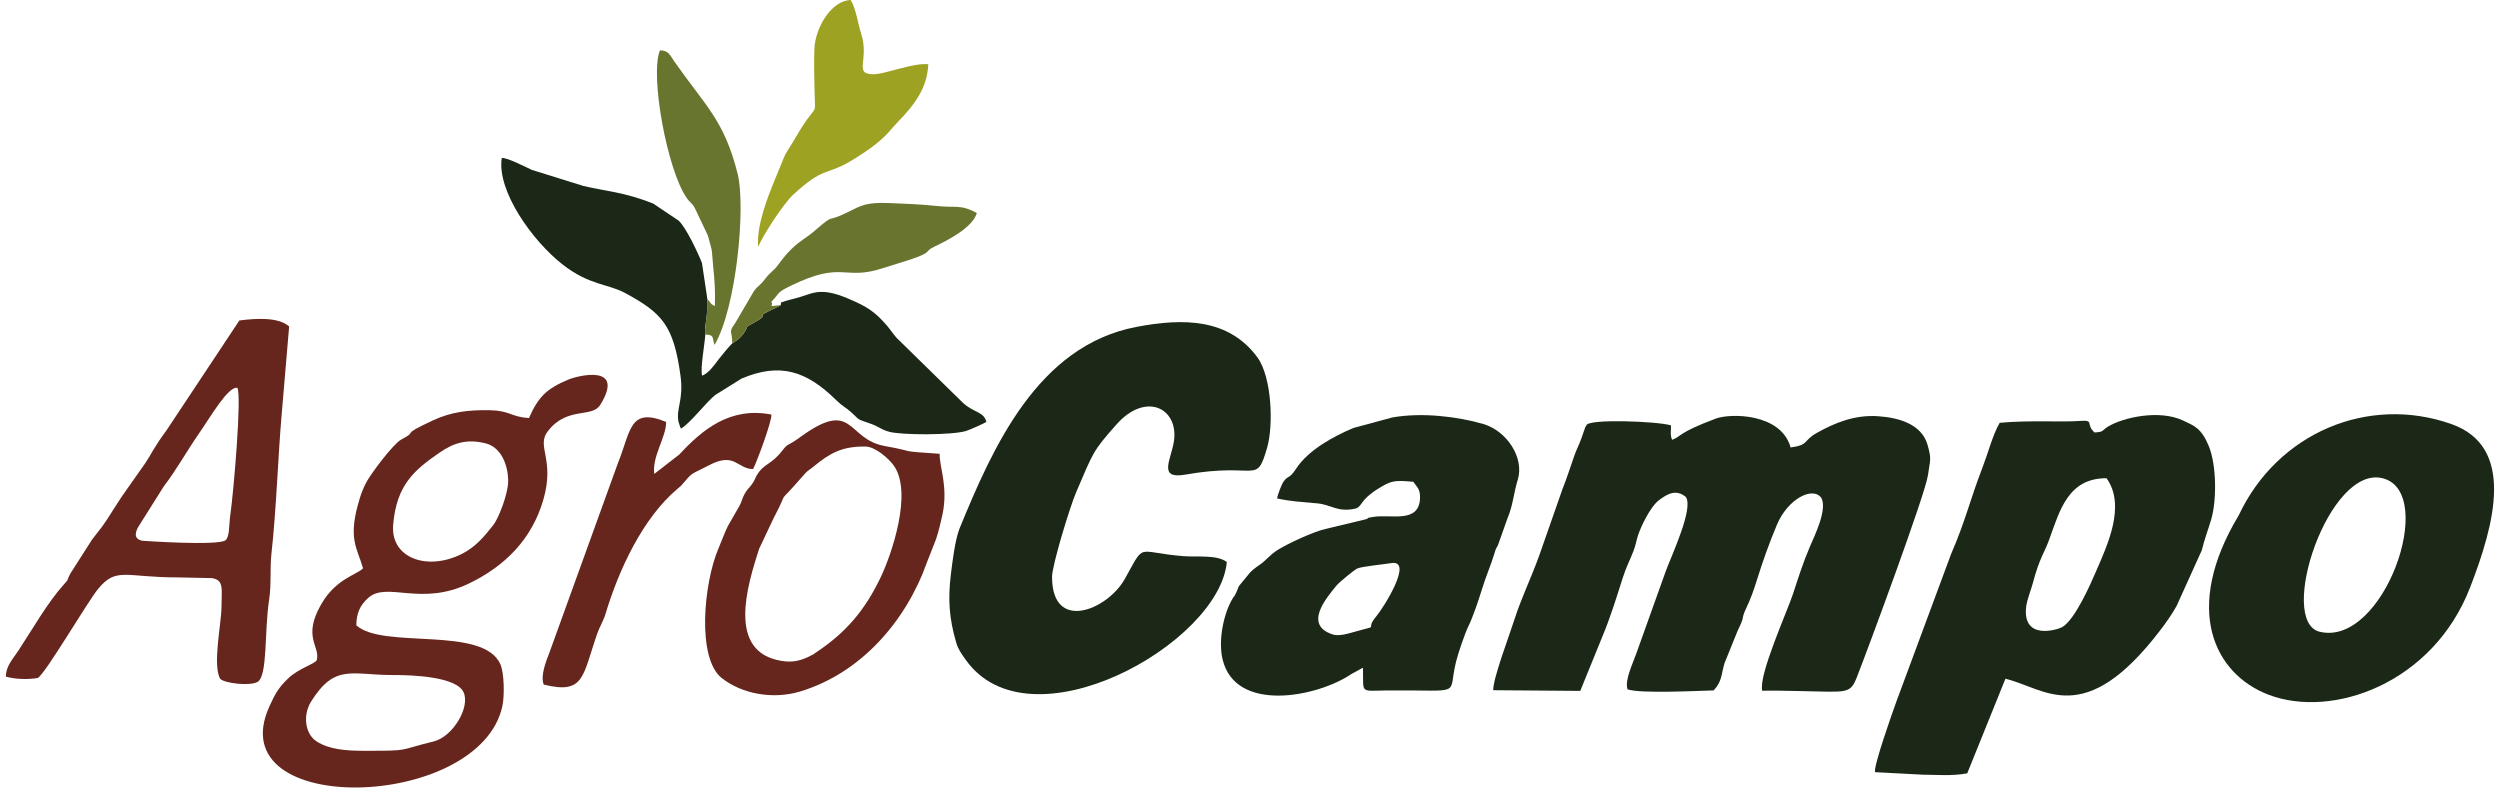
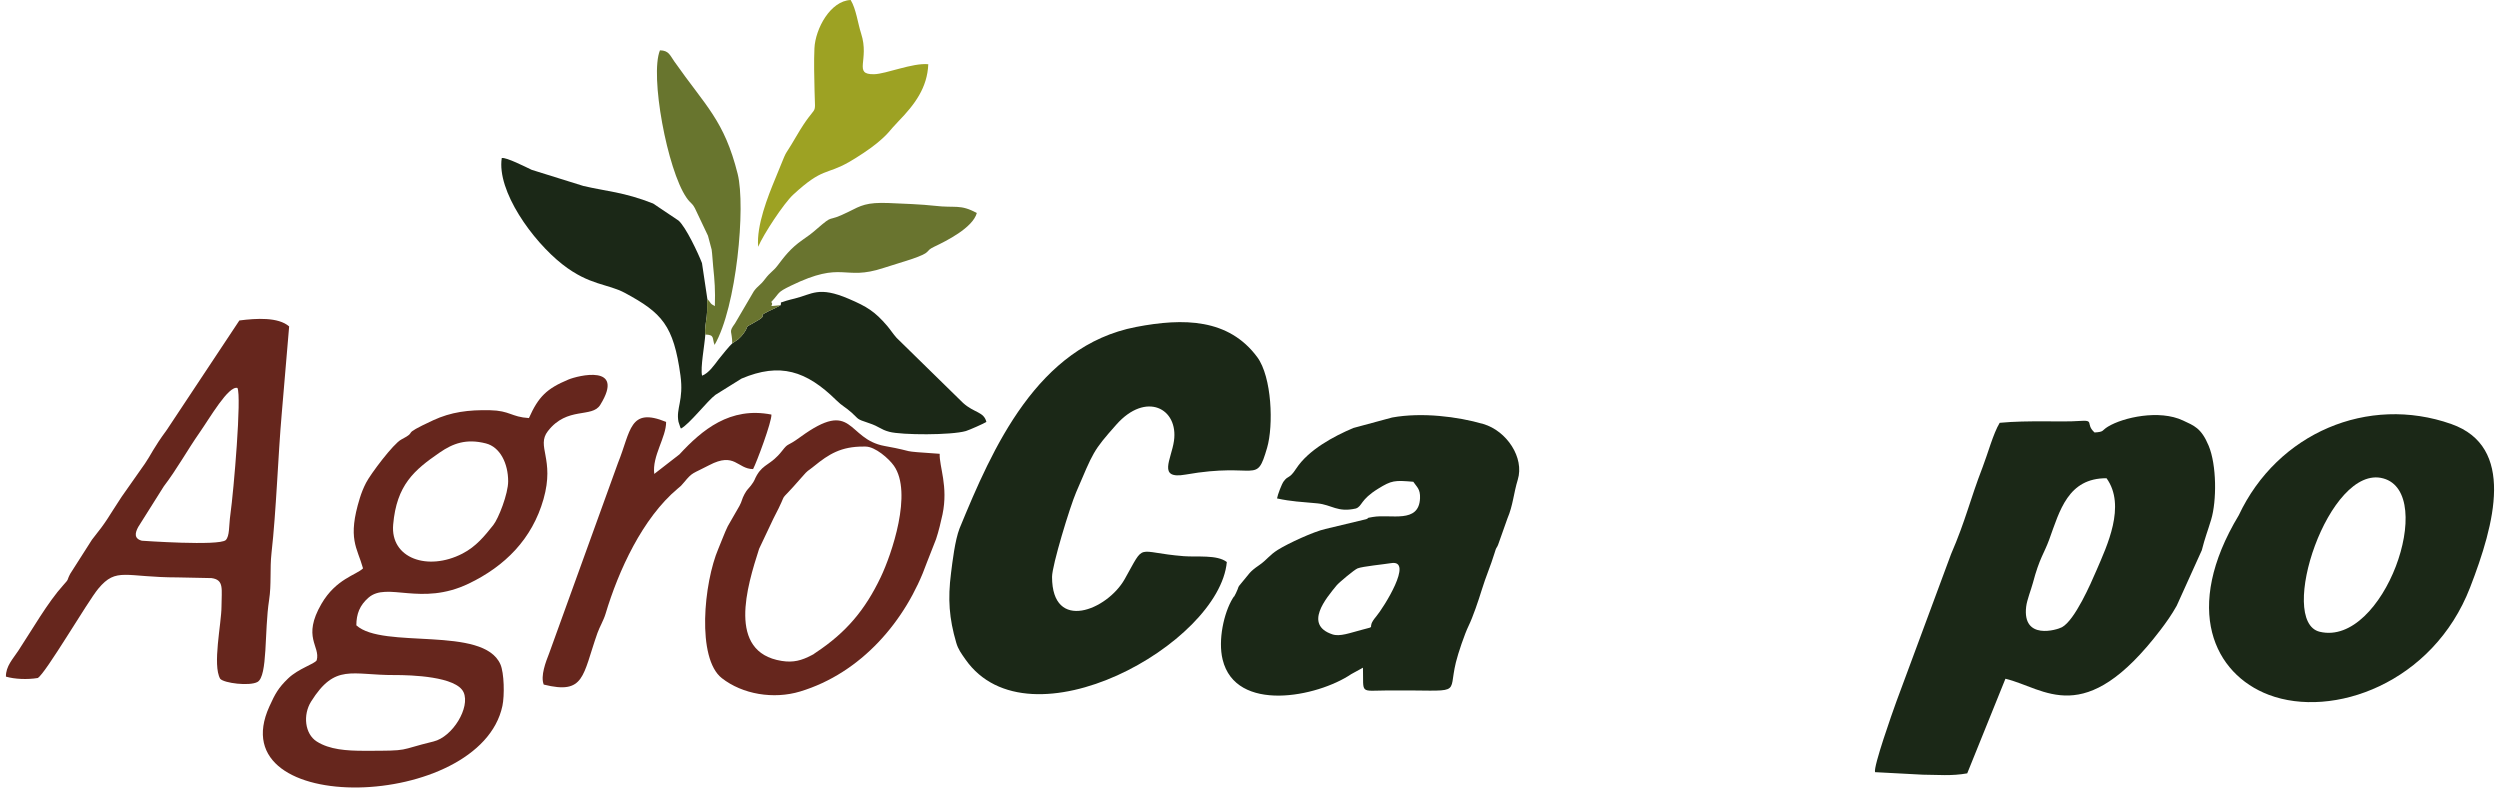
<svg xmlns="http://www.w3.org/2000/svg" xml:space="preserve" width="200px" height="63px" version="1.1" style="shape-rendering:geometricPrecision; text-rendering:geometricPrecision; image-rendering:optimizeQuality; fill-rule:evenodd; clip-rule:evenodd" viewBox="0 0 104597 33105">
  <defs>
    <style type="text/css">
   
    .fil0 {fill:#1B2817}
    .fil1 {fill:#66261D}
    .fil4 {fill:#68752E}
    .fil3 {fill:#69742F}
    .fil2 {fill:#9DA223}
   
  </style>
  </defs>
  <g id="Capa_x0020_1">
-     <path class="fil0" d="M75026 18811c-404,-1449 -2533,-1444 -3147,-1214 -1617,608 -1417,731 -1833,892 -97,-182 -40,-432 -49,-608 -611,-177 -3515,-283 -3560,2 -6,33 -31,45 -38,59l-181 516c-77,214 -201,456 -286,699 -178,508 -309,930 -492,1387l-970 2772c-352,984 -769,1831 -1045,2695 -235,735 -916,2523 -902,3004l3659 29 933 -2293c334,-798 592,-1639 848,-2444 167,-523 285,-695 457,-1148 98,-256 110,-397 182,-629 110,-355 515,-1224 896,-1509 344,-258 711,-471 1122,-130 334,477 -593,2441 -838,3104l-1241 3469c-125,372 -510,1141 -369,1516 550,185 2884,62 3618,44 364,-398 309,-663 457,-1148l566 -1398c301,-587 116,-432 346,-914 196,-411 317,-763 436,-1143 261,-837 527,-1584 857,-2368 449,-1070 1490,-1622 1863,-1125 264,491 -284,1593 -483,2058 -288,673 -492,1326 -704,1972 -254,770 -1455,3414 -1298,4079 539,-12 1041,5 1572,14 2020,37 2122,141 2413,-598 456,-1159 2883,-7712 2984,-8482 83,-633 163,-625 -15,-1261 -249,-895 -1238,-1155 -2081,-1213 -988,-68 -1828,281 -2575,700 -605,340 -309,502 -1102,614z" />
    <path class="fil0" d="M43977 24251c0,-486 753,-2953 1013,-3557 729,-1694 691,-1720 1692,-2847 1242,-1399 2617,-686 2420,690 -113,783 -702,1623 483,1414 3048,-537 2967,470 3433,-1129 271,-930 205,-2973 -417,-3812 -1199,-1618 -3089,-1651 -5093,-1265 -4149,800 -6026,5078 -7420,8471 -193,502 -295,1379 -358,1878 -139,1093 -79,1902 220,2926 81,276 211,450 387,701 2673,3812 10673,-654 10987,-4095 -410,-317 -1247,-201 -1812,-246 -2070,-164 -1587,-618 -2483,968 -733,1296 -3052,2247 -3052,-97z" />
    <path class="fil0" d="M88306 20104c832,1158 13,2856 -422,3870 -238,554 -909,2097 -1452,2393 -208,114 -1673,559 -1505,-862 34,-291 205,-705 283,-1000 280,-1057 470,-1230 687,-1826 442,-1217 792,-2581 2409,-2575zm-4251 8429c1662,394 3303,2167 6518,-2051 233,-305 468,-635 682,-1017l1055 -2333c133,-528 244,-791 394,-1290 236,-786 234,-2292 -106,-3106 -313,-750 -618,-842 -1079,-1060 -993,-468 -2514,-131 -3155,260 -272,166 -143,218 -562,245 -408,-369 37,-535 -650,-484 -736,54 -2118,-39 -3338,77 -273,451 -501,1305 -715,1857 -544,1409 -708,2226 -1331,3667l-2297 6194c-174,480 -974,2742 -897,2968l2005 106c635,3 1209,63 1870,-56l1606 -3977z" />
    <path class="fil0" d="M58230 23673c969,-161 -321,1880 -624,2239 -477,564 97,381 -603,563 -508,132 -926,298 -1241,192 -1212,-406 -267,-1515 182,-2063 95,-115 742,-658 878,-711 219,-85 1087,-167 1408,-220zm-1183 4395c30,1123 -160,967 1041,957 3249,-27 2509,273 2867,-1186 92,-376 365,-1186 533,-1530 183,-375 417,-1069 549,-1499 181,-590 375,-1014 534,-1536 112,-367 70,-165 153,-362l398 -1122c231,-535 261,-1066 433,-1624 286,-927 -467,-2056 -1450,-2342 -1082,-314 -2585,-499 -3832,-273l-1625 439c-843,355 -1891,923 -2404,1703 -310,472 -317,261 -529,542 -83,110 -254,560 -280,718 621,134 1001,141 1693,207 611,59 847,393 1622,216 277,-99 172,-360 932,-830 572,-354 694,-361 1481,-294 150,225 299,303 283,692 -45,1083 -1227,657 -1983,788 -368,64 -95,20 -282,94l-1715 411c-498,113 -1559,603 -1993,874 -368,230 -473,432 -787,646 -433,296 -408,358 -716,713 -236,272 -116,173 -259,457 -149,294 -30,46 -138,224 -374,614 -625,1756 -426,2574 549,2261 3976,1580 5407,614l493 -271z" />
    <path class="fil0" d="M99938 20111c2288,626 12,7087 -2668,6448 -1812,-432 379,-7074 2668,-6448zm2860 -2286c-3503,-1234 -7307,377 -8933,3834 -2376,3945 -1035,6680 1261,7550 2683,1017 6904,-484 8462,-4511 1038,-2681 1915,-5920 -790,-6873z" />
    <path class="fil1" d="M15080 31562c-763,0 -1475,-48 -2014,-391 -503,-320 -587,-1120 -238,-1678 1012,-1615 1696,-1107 3501,-1115 705,-3 2611,57 2911,726 285,635 -460,1872 -1263,2066 -1548,375 -910,392 -2897,392zm6033 -11327c0,522 -405,1562 -626,1839 -359,449 -716,901 -1301,1201 -1455,747 -3031,197 -2907,-1222 145,-1666 881,-2292 1961,-3033 548,-376 1107,-591 1936,-380 596,151 937,838 937,1595zm-6382 6053c2,-484 143,-841 508,-1161 787,-689 2198,375 4216,-593 1515,-727 2665,-1866 3144,-3551 484,-1700 -318,-2213 184,-2860 815,-1050 1853,-539 2200,-1101 1076,-1740 -948,-1230 -1338,-1066 -912,381 -1259,721 -1659,1619 -751,-47 -794,-313 -1639,-330 -902,-19 -1632,73 -2391,425 -1485,690 -551,397 -1337,808 -331,173 -1288,1446 -1479,1817 -112,216 -196,430 -261,640 -536,1727 -109,2081 133,2959 -281,278 -1135,439 -1746,1488 -826,1419 -37,1774 -201,2375 -98,163 -767,344 -1205,767 -408,394 -542,639 -787,1180 -2128,4697 8868,4380 9799,-30 92,-438 75,-1384 -85,-1747 -719,-1637 -4934,-618 -6056,-1639z" />
    <path class="fil0" d="M32569 12830l-244 129c-1044,469 -46,152 -897,615 -427,233 -150,72 -419,444 -60,83 -145,177 -227,246l-248 171c-89,72 -480,546 -583,683 -161,212 -406,572 -686,675 -79,-329 108,-1296 136,-1729 -35,-243 32,-521 58,-763 37,-332 0,-438 27,-735l-225 -1506c-161,-418 -676,-1515 -986,-1788l-1069 -717c-1232,-486 -1974,-512 -2935,-739l-2169 -677c-269,-127 -1056,-529 -1258,-497 -212,1386 1287,3482 2553,4473 1136,889 1897,805 2637,1205 1544,836 2034,1356 2322,3463 144,1049 -195,1377 -83,1949l72 219c6,16 19,44 30,65 345,-170 1122,-1175 1449,-1416l1101 -686c1614,-682 2722,-331 3984,912 258,254 358,267 640,517 325,289 178,261 723,441 468,155 480,265 863,368 519,140 2607,146 3219,-32 142,-42 760,-316 863,-383 -106,-436 -511,-373 -981,-799l-2794 -2736c-139,-154 -266,-351 -392,-499 -524,-611 -851,-813 -1623,-1143 -1264,-541 -1532,-192 -2264,-11 -45,11 -307,75 -348,91 -343,129 -197,7 -246,190z" />
    <path class="fil1" d="M9241 22704c-278,258 -3525,27 -3526,27 -340,-89 -289,-333 -150,-584l1071 -1701c548,-716 984,-1514 1497,-2249 441,-631 1225,-1998 1600,-1888 178,357 -152,4274 -300,5339 -64,461 -24,885 -192,1056zm-9241 5740c365,107 899,131 1338,58 327,-182 2096,-3218 2548,-3759 765,-915 1127,-470 3342,-470l1414 29c541,73 421,459 420,1198 -2,718 -386,2457 -55,3034 163,188 1238,317 1567,135 437,-242 286,-2138 489,-3446 103,-658 27,-1315 101,-1973 202,-1786 273,-4065 431,-5870l311 -3658c-458,-398 -1378,-342 -2093,-250l-3051 4601c-570,773 -664,1048 -916,1413l-986 1403c-615,932 -575,964 -1244,1800l-909 1425c-172,320 -21,182 -299,488 -642,707 -1329,1904 -1892,2760 -217,330 -524,647 -516,1082z" />
    <path class="fil1" d="M36138 18773c402,1 978,503 1191,806 796,1134 -96,3724 -553,4683 -656,1375 -1449,2324 -2729,3171 -172,113 2,18 -168,107 -430,227 -776,322 -1268,244 -2315,-369 -1451,-3143 -948,-4714l599 -1266c772,-1469 -1,-368 1199,-1748 289,-333 204,-208 516,-463 619,-504 1131,-823 2072,-820l89 0zm3116 304c-1884,-129 -835,-61 -2314,-328 -1622,-292 -1282,-2028 -3553,-371 -595,434 -471,209 -761,579 -467,596 -766,526 -1054,1011 -118,199 -67,201 -253,443 -109,141 -156,154 -270,360 -118,215 -101,295 -214,498l-488 849c-142,290 -244,590 -394,940 -619,1447 -921,4620 144,5451 869,679 2171,898 3291,560 2559,-774 4453,-2959 5330,-5429l383 -976c104,-307 211,-752 272,-1042 246,-1182 -141,-2009 -119,-2545z" />
    <path class="fil1" d="M27255 19923c-98,-750 505,-1540 498,-2186 -1552,-638 -1479,384 -2023,1724l-2892 7998c-144,366 -373,958 -230,1319 1730,431 1624,-365 2259,-2169 84,-239 260,-537 340,-805 544,-1818 1556,-4025 3030,-5261 148,-124 132,-101 269,-266 371,-447 340,-345 1060,-723 1080,-566 1172,159 1843,166 152,-291 788,-1990 771,-2292 -1740,-342 -2917,645 -3867,1674l-1058 821z" />
    <path class="fil2" d="M31622 10375c227,-533 1077,-1825 1474,-2192 1259,-1163 1369,-809 2364,-1381 327,-187 848,-531 1123,-756 559,-456 520,-519 932,-942 695,-714 1220,-1421 1259,-2404 -664,-64 -1782,412 -2279,420 -896,16 -181,-591 -544,-1710 -139,-426 -208,-1030 -440,-1410 -849,35 -1484,1203 -1523,2030 -26,545 -8,1239 5,1788 28,1237 135,364 -768,1914 -654,1123 -259,270 -884,1780 -308,745 -795,1964 -719,2863z" />
    <path class="fil3" d="M30534 14435l248 -171c82,-69 167,-163 227,-246 269,-372 -8,-211 419,-444 851,-463 -147,-146 897,-615l244 -129c-666,63 -241,39 -397,-135 388,-409 213,-387 825,-684 2225,-1083 2190,-182 3898,-747 435,-144 763,-231 1150,-362 955,-324 527,-317 982,-532 509,-241 1616,-794 1788,-1415 -704,-384 -894,-200 -1780,-305 -484,-57 -1397,-95 -1920,-115 -946,-37 -1169,106 -1690,367 -1016,508 -528,22 -1381,761 -206,179 -329,263 -559,424 -516,362 -764,706 -1056,1088 -176,231 -292,258 -517,555 -225,296 -285,263 -468,509l-794 1355c-289,395 -121,283 -116,841z" />
    <path class="fil4" d="M29486 12566c-27,297 10,403 -27,735 -26,242 -93,520 -58,763 406,10 278,155 389,435 924,-1583 1314,-5816 971,-7188 -565,-2254 -1337,-2836 -2665,-4730 -187,-266 -231,-458 -602,-465 -432,1050 308,5025 1115,6192 183,265 214,190 354,445l549 1156c8,28 30,113 38,142l117 440c27,187 41,478 65,721 61,594 92,981 70,1657 -214,-109 -164,-140 -316,-303z" />
  </g>
</svg>